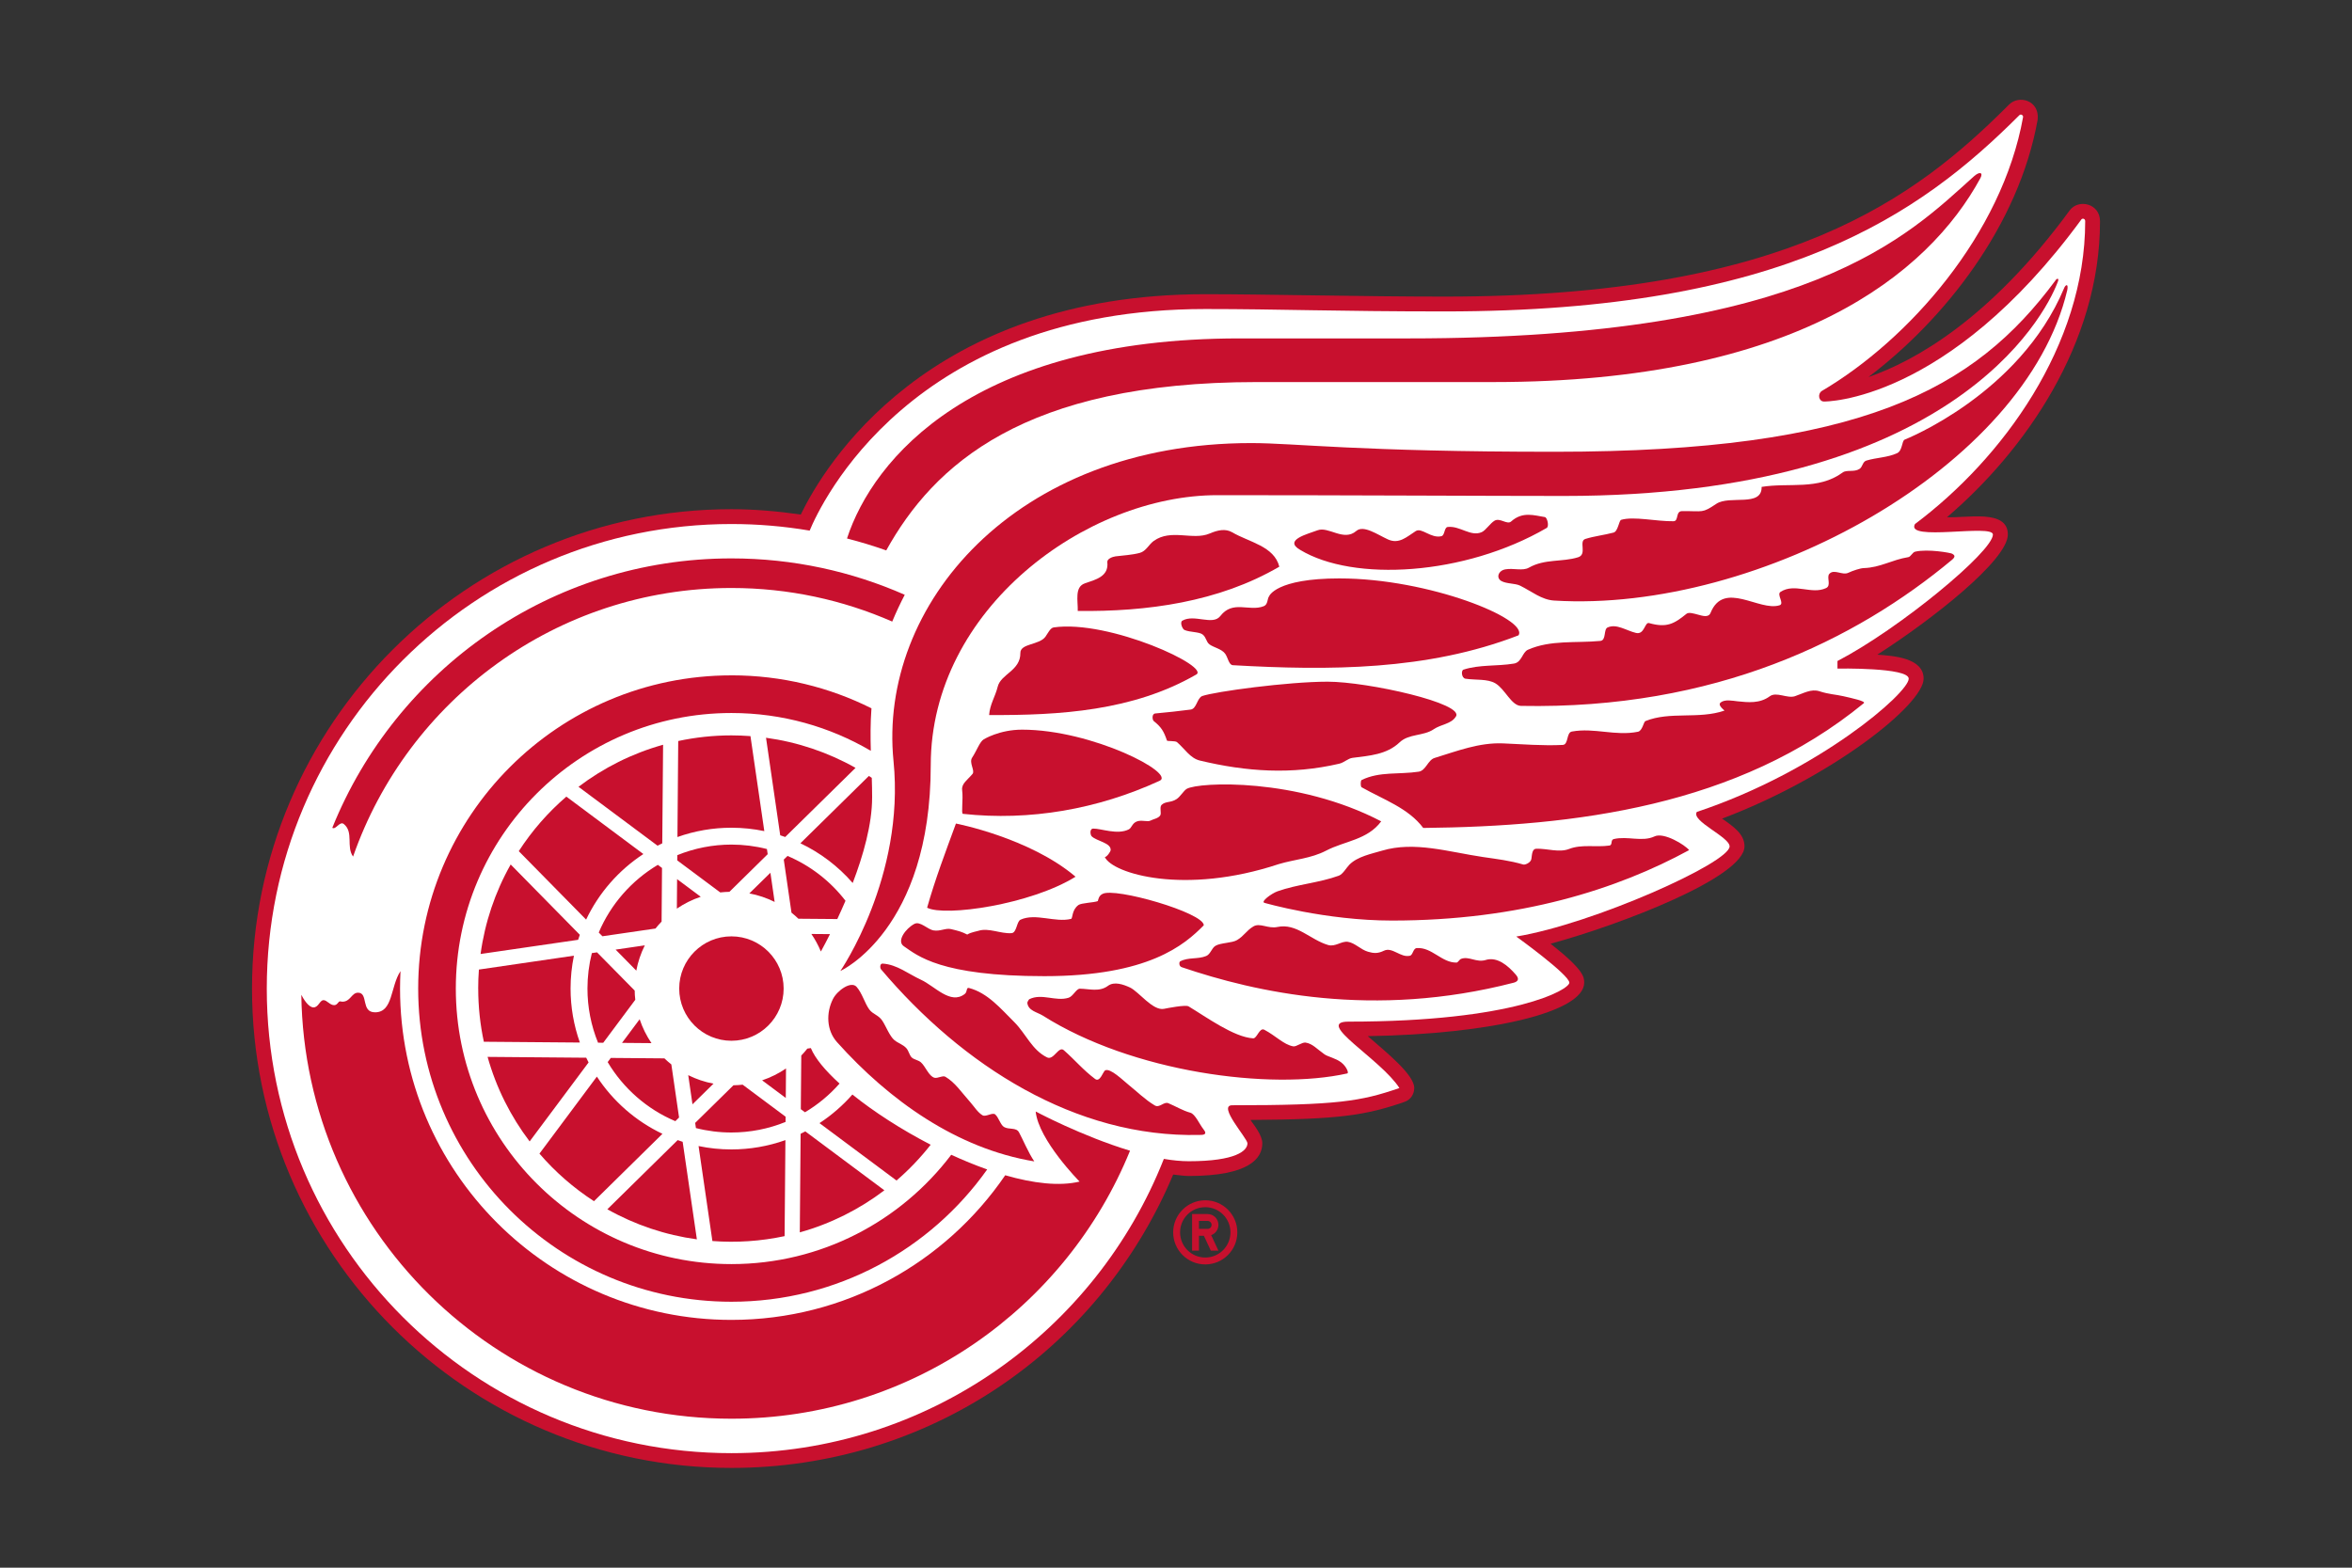
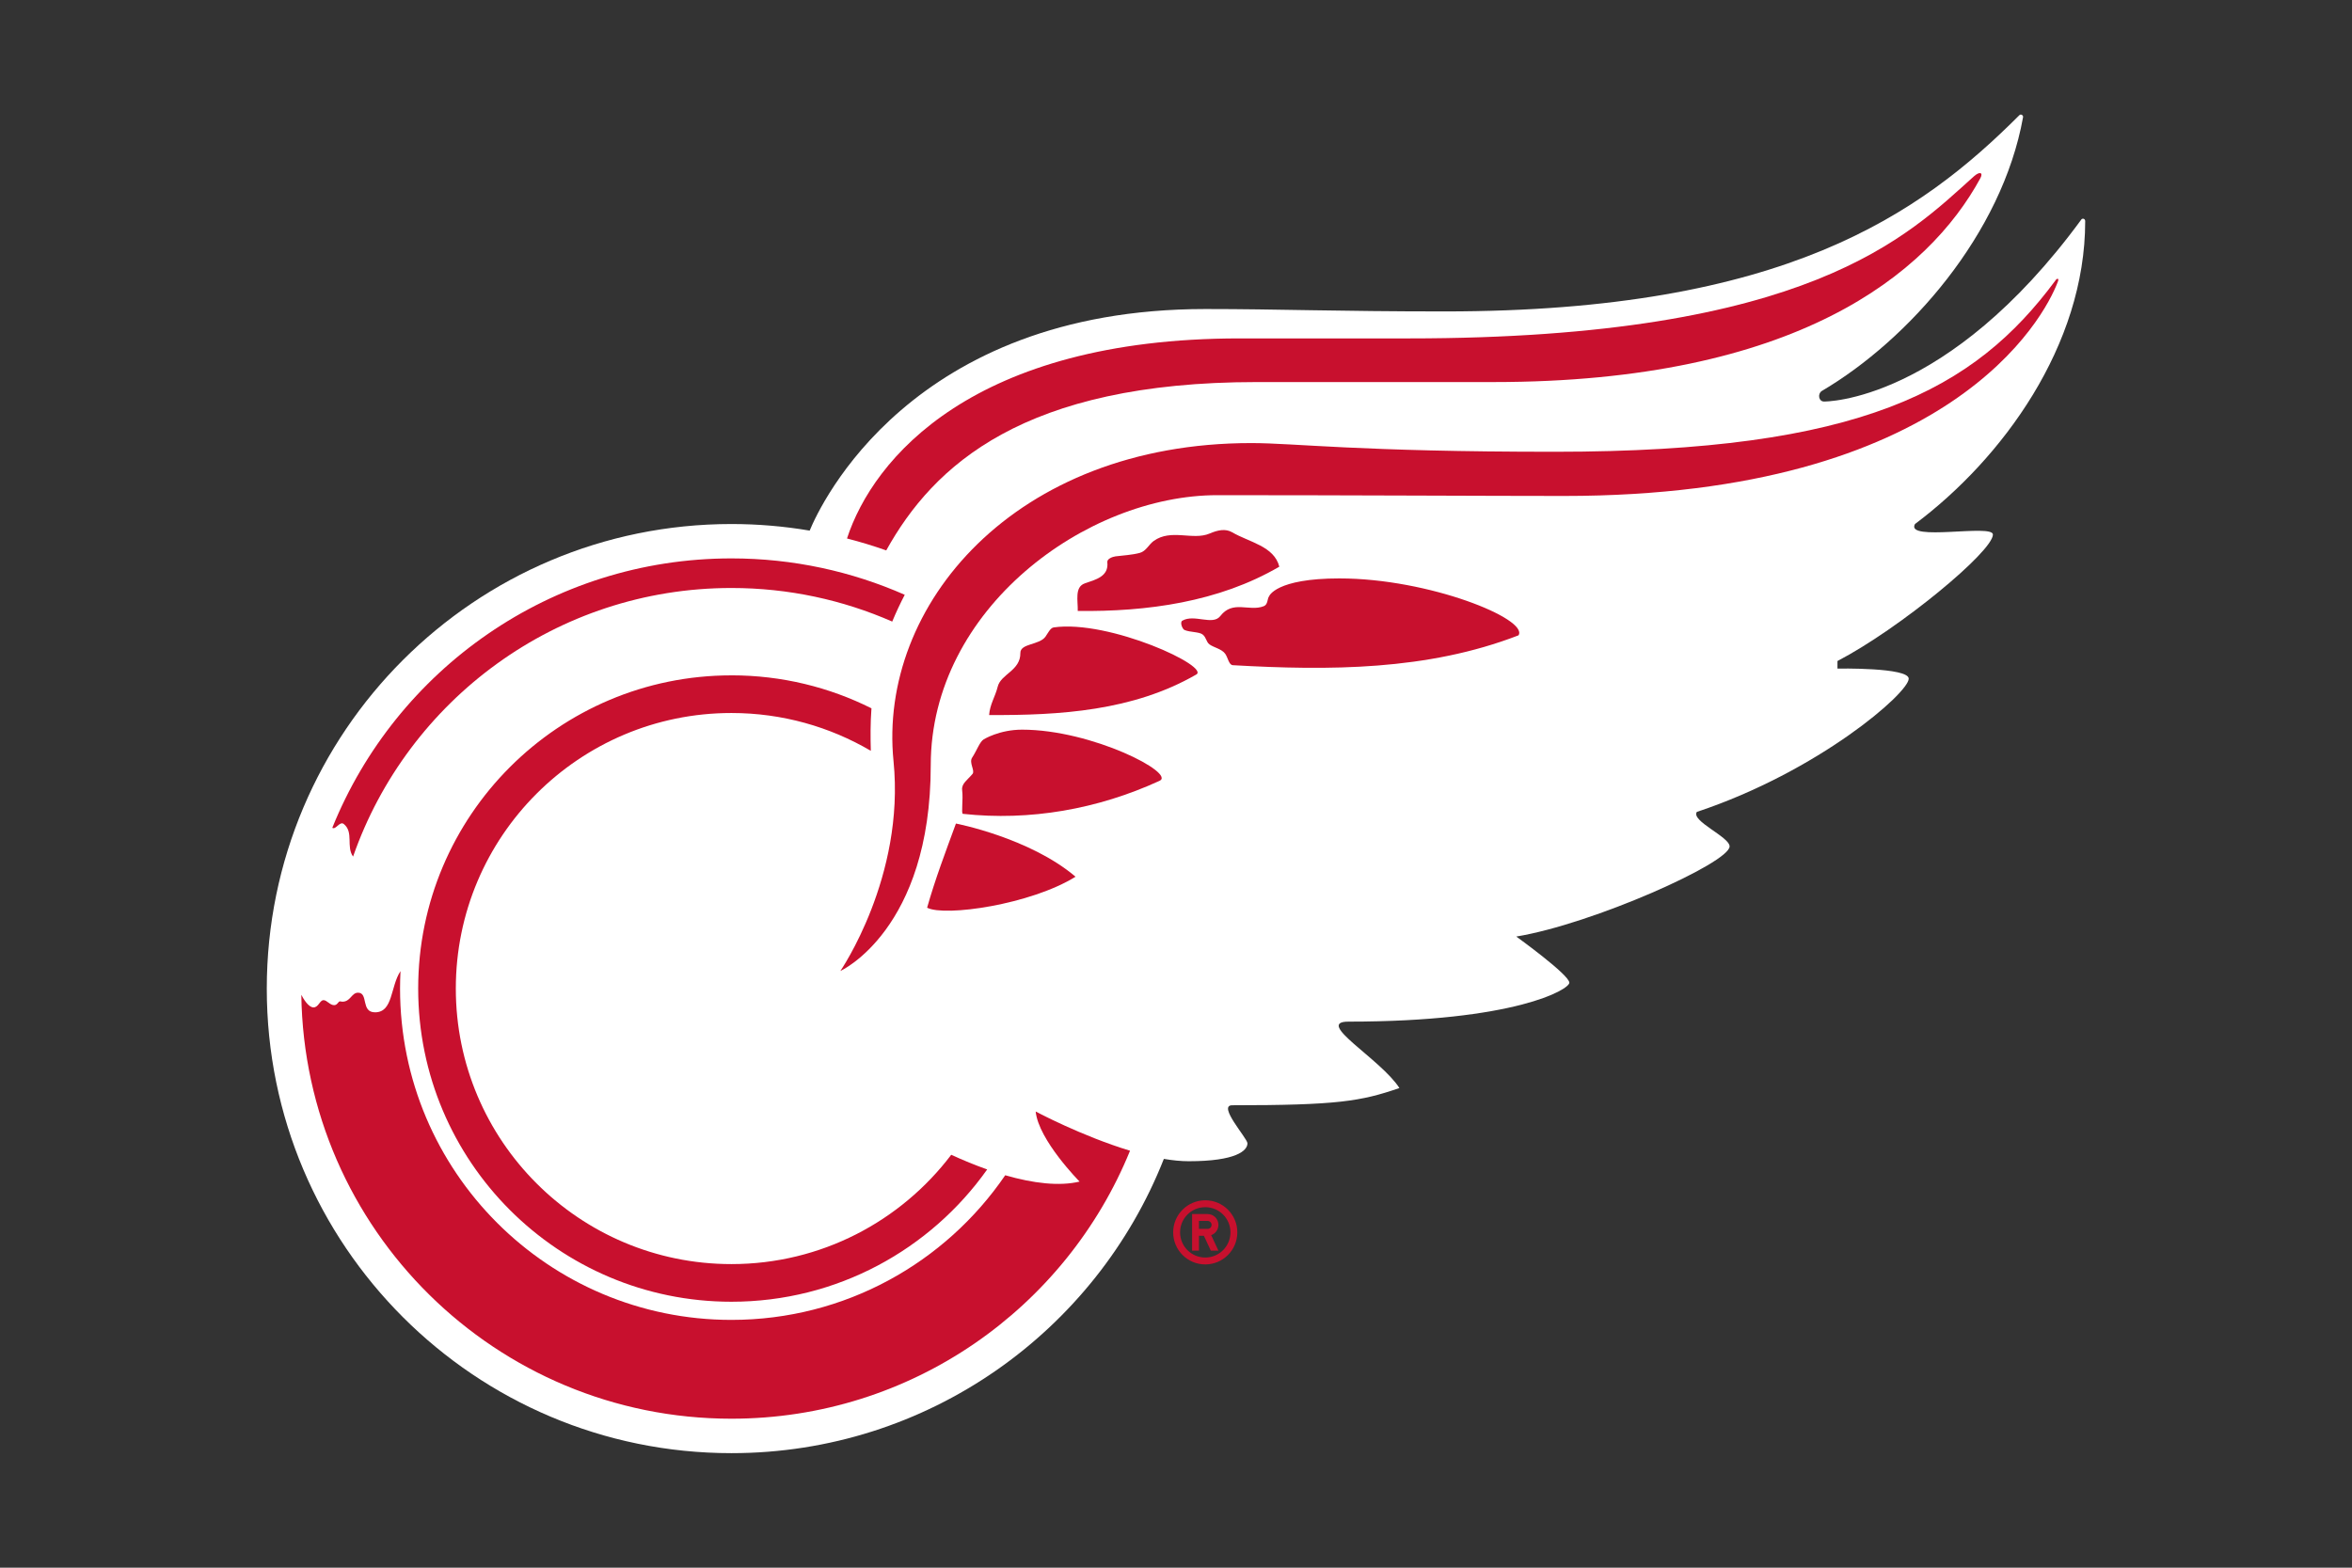
<svg xmlns="http://www.w3.org/2000/svg" id="Layer_1" viewBox="0 0 1100 733.33">
  <rect x="0" y="0" width="1100" height="733.33" fill="#333333" stroke="none" />
  <path d="m563.69,561.47c-8.28,0-15.01,6.71-15.01,15s6.72,15,15.01,15,14.99-6.72,14.99-15-6.71-15-14.99-15Zm0,26.78c-6.5,0-11.78-5.26-11.78-11.76v-.02c0-6.51,5.26-11.77,11.78-11.77s11.78,5.26,11.78,11.77-5.27,11.78-11.78,11.78Zm6.16-15.26c0-2.81-2.28-5.08-5.09-5.08h-7.23v17.12h3.21v-6.95h2.3l3.25,6.95h3.55l-3.39-7.25c2.03-.72,3.39-2.64,3.39-4.79h0Zm-5.09,1.87h-4.02v-3.75h4.02c1.03,0,1.88.84,1.88,1.88,0,1.03-.84,1.87-1.88,1.87h0Z" style="fill:#c8102e; stroke-width:0px;" />
-   <path d="m910.59,241.94c36.34-31.05,71.56-81.13,71.56-138.47,0-8.3-10.12-10.64-14.23-4.99-37.44,51.1-72.75,70.51-94.08,77.9,35.47-26.85,70.25-70.7,79.15-120.42.98-9.07-8.89-11.72-13.45-6.97-43.43,43.42-103.21,89.76-263.89,89.76-38.82,0-83.21-1.13-111.9-1.13-130.45,0-178.42,80.68-189.24,103.08-10.74-1.55-21.61-2.51-32.42-2.51-123.64,0-224.23,100.59-224.23,224.24,0,123.64,100.59,224.23,224.23,224.23,91,0,171.44-53.74,206.59-137.23,2.47.25,5.1.67,7.31.67,28.41,0,34.37-8.31,34.37-15.3,0-3.75-3.72-8.28-5.55-10.92,41.68-.23,53.91-2.18,71.95-8.41,2.93-.92,4.66-3.64,4.66-6.54,0-6.15-12.61-16.33-21.74-24.24,58.3-.98,101.23-11.39,101.23-25.03,0-2.66-.25-6.02-15.72-18.21,32.89-8.95,90.68-31.13,90.68-45.57,0-5.6-4.83-9.03-10.47-12.96,51.2-19.29,94.25-53.29,94.25-65.48,0-9.83-14.48-10.66-21.65-11.21,25.51-16.34,61.04-44.19,61.04-56.22s-19.52-7.55-28.41-8.09h0Z" style="fill:#c8102e; stroke-width:0px;" />
  <path d="m895.63,245.12c40.8-30.57,79.59-83.38,79.59-141.65,0-1.22-1.21-1.42-1.72-.9-63.07,86.11-120.42,85.26-120.42,85.26-2.51,0-3.1-3.52-1.11-4.9,40.72-23.95,84.39-73.36,94.2-128.18.13-.74-.96-1.62-1.74-.86-46.32,46.32-109.97,91.79-268.79,91.79-50.86,0-77.4-1.12-111.9-1.12-137.71,0-180.06,91.53-185.07,103.65-12.09-2.05-24.33-3.08-36.59-3.08-120.02,0-217.31,97.29-217.31,217.32s97.29,217.31,217.31,217.31c91.9,0,170.47-57.05,202.24-137.65,4.06.69,7.99,1.09,11.64,1.09,22.14,0,27.46-4.94,27.46-8.38,0-2.33-14.16-17.8-7.13-17.8,49.11,0,60.16-1.83,78.19-8.06-8.65-13.54-39.98-31.06-23.85-31.06,77.83,0,103.33-15.02,103.33-18.21,0-3.72-24.82-21.59-24.82-21.59,35.85-5.91,99.77-34.5,99.77-42.18,0-4.45-18.23-11.91-15.31-16.13,56.84-18.9,99.08-55.64,99.08-62.31,0-5.35-33.32-4.73-33.32-4.73v-3.54c28.81-14.98,72.7-51.2,72.7-59.17,0-5.08-41.18,3.43-36.45-4.9h0Z" style="fill:#fff; stroke-width:0px;" />
-   <path d="m395.43,421.37c-7.03-9.14-16.36-16.42-27.12-20.98l-1.75,1.71,3.61,24.83c1.13.89,2.21,1.84,3.24,2.83l18.19.15c1.32-2.83,2.59-5.68,3.83-8.55h0Zm-78.69-18.9l20.11,14.99c1.43-.16,2.86-.26,4.3-.29l17.89-17.6-.36-2.41c-5.42-1.38-11-2.08-16.6-2.08-8.68,0-17.28,1.68-25.32,4.95l-.02,2.44h0Zm43.57,5.79l-9.85,9.66c4.11.77,8.09,2.11,11.83,3.98l-1.98-13.64h0Zm7.3,91.55c-3.45,2.35-7.21,4.22-11.17,5.55l11.06,8.24.11-13.79h0Zm-89.81,62.08l32.02-31.51c-12.52-5.94-23.13-15.27-30.67-26.77l-26.85,36.03c7.4,8.6,15.98,16.09,25.5,22.25Zm101.67-125c1.76,2.57,3.25,5.33,4.45,8.21,1.47-2.69,2.89-5.4,4.26-8.14l-8.71-.07h0Zm-60.19,97.23c-.78-.25-1.56-.52-2.34-.8l-32.89,32.35c12.94,7.29,27.15,12.06,41.87,14.07l-6.65-45.62h0Zm59.95-43.85l-1.65.25c-.89,1.12-1.83,2.21-2.83,3.24l-.22,25.09,1.96,1.45c6.05-3.61,11.51-8.14,16.16-13.43-6.68-6.06-11.46-11.81-13.42-16.59h0Zm-62.67-65.23c3.45-2.36,7.21-4.23,11.17-5.55l-11.06-8.25-.11,13.8h0Zm-41.29,71.94c-.38-.73-.75-1.46-1.1-2.2l-46.13-.39c4.06,14.51,10.81,27.88,19.67,39.55l27.57-36.96h0Zm92.16,25.4l-20.1-14.99c-1.43.16-2.86.26-4.3.28l-17.9,17.6.35,2.42c5.43,1.38,11,2.08,16.6,2.07,8.68,0,17.28-1.67,25.32-4.94l.02-2.43h0Zm-43.56-5.8l9.83-9.67c-4.11-.77-8.09-2.1-11.82-3.97l1.99,13.64h0Zm50.57,13.78l-.38,46.12c14.5-4.05,27.87-10.8,39.55-19.67l-36.97-27.56c-.73.38-1.45.75-2.19,1.11Zm-69.75-42.4c-2.35-3.45-4.22-7.21-5.53-11.18l-8.25,11.06,13.79.12h0Zm6.05,7.13l-25.08-.21-1.46,1.95c7.3,12.26,18.38,22.02,31.65,27.63l1.74-1.72-3.61-24.82c-1.13-.9-2.21-1.84-3.25-2.84Zm-1.32-63.99l.2-25.08-1.95-1.46c-12.27,7.31-22.02,18.39-27.64,31.66l1.72,1.75,24.82-3.62c.89-1.13,1.84-2.21,2.84-3.24h0Zm-21.5,13.11l9.67,9.84c.77-4.11,2.11-8.09,3.98-11.83l-13.65,1.99Zm-11.11,1.62c-1.37,5.43-2.06,11.01-2.06,16.61,0,8.68,1.67,17.28,4.95,25.32l2.43.02,14.99-20.11c-.17-1.43-.27-2.86-.28-4.3l-17.61-17.88-2.42.35h0Zm49.9,90.25l6.47,44.45c11.31.85,22.68.08,33.77-2.29l.38-44.92c-8.11,2.89-16.65,4.36-25.25,4.36-5.27,0-10.41-.54-15.37-1.58Zm81.18-162.98c0-3.06-.07-6.14-.17-9.23-.45-.31-.9-.61-1.35-.9l-32.03,31.5c9.34,4.45,17.67,10.77,24.46,18.58,4.95-12.94,9.08-27.49,9.08-39.95h0Zm-100.35,22.5c.73-.37,1.45-.75,2.19-1.1l.39-46.12c-14.5,4.05-27.87,10.8-39.56,19.67l36.98,27.56h0Zm49.92-6.81l-6.48-44.45c-2.94-.21-5.9-.34-8.9-.34-8.53,0-16.86.92-24.88,2.64l-.37,44.91c8.11-2.89,16.65-4.36,25.25-4.35,5.27,0,10.41.55,15.38,1.58h0Zm77.81,146.7c-13.67-7.07-26.55-15.39-36.61-23.49-4.51,5.13-9.68,9.63-15.39,13.38l36.02,26.84c5.85-5.03,11.2-10.66,15.98-16.73Zm-35.14-176.3c-12.95-7.29-27.15-12.07-41.87-14.08l6.64,45.63c.79.25,1.57.52,2.34.79l32.89-32.34Zm-176.47,103.25c0,8.54.91,16.85,2.63,24.87l44.91.37c-2.88-8.1-4.35-16.64-4.35-25.24,0-5.28.54-10.41,1.57-15.39l-44.44,6.49c-.22,2.96-.34,5.93-.33,8.9Zm1.1-16.18l45.62-6.64c.25-.79.52-1.55.8-2.34l-32.34-32.89c-7.3,12.94-12.08,27.15-14.08,41.87h0Zm17.86-48.11l31.5,32.02c5.94-12.48,15.21-23.09,26.78-30.67l-36.02-26.86c-8.6,7.39-16.09,15.98-22.25,25.51Z" style="fill:#c8102e; stroke-width:0px;" />
-   <circle cx="342.08" cy="462.43" r="24.42" style="fill:#c8102e; stroke-width:0px;" />
  <path d="m342.08,315.92c-80.91,0-146.5,65.6-146.5,146.51s65.59,146.5,146.5,146.5c49.39,0,93.07-24.44,119.62-61.89-5.57-1.96-11.22-4.28-16.82-6.86-23.54,31.06-60.82,51.14-102.8,51.14-71.18,0-128.9-57.71-128.9-128.89s57.71-128.9,128.9-128.9c23.78,0,46.06,6.46,65.19,17.69-.18-6.39-.21-12.96.3-19.88-19.7-9.87-41.95-15.43-65.48-15.43Z" style="fill:#c8102e; stroke-width:0px;" />
  <path d="m504.91,552.72c-9.46,2.27-21.67.83-34.78-2.96-27.9,40.84-74.85,67.66-128.05,67.66-85.58,0-154.98-69.39-154.98-154.98,0-2.75.08-5.47.21-8.17-4.79,7.27-3.41,19.27-11.91,19.27-6.74,0-3-9.18-7.94-9.18-3.07,0-3.5,4.21-7.32,4.21-.45,0-.84-.16-1.13-.16-.82,0-1.18,1.78-2.74,1.78-1.98,0-3.38-2.34-4.95-2.34-1.78,0-2.34,3.39-4.7,3.39s-4.76-4.05-5.7-5.9c1.56,109.79,91.02,198.3,201.16,198.3,84.29,0,156.47-51.83,186.42-125.36-22.57-6.83-44.13-18.34-44.13-18.34,1.38,13.45,20.55,32.79,20.55,32.79h0Zm-344.06-167.21c4.65,3.84.94,10.56,4.28,15.18,25.52-73.15,95.11-125.64,176.95-125.64,26.75,0,52.18,5.62,75.2,15.71,1.77-4.26,3.73-8.44,5.86-12.53-24.8-10.93-52.22-17.02-81.06-17.02-84.54,0-156.88,52.15-186.67,126.03,1.66,1.09,3.48-3.36,5.44-1.74Zm426.92-206.79h110.7c141.42,0,203.34-50.56,227.73-95.38,1.41-2.69-.32-3.26-3.01-.87-30.79,27.62-76.72,75.83-264.29,75.83h-79.15c-124.51,0-171.4,56.14-183.62,93.59,6.2,1.59,12.32,3.45,18.35,5.58,22.13-39.85,64.32-78.75,173.3-78.75h0Z" style="fill:#c8102e; stroke-width:0px;" />
  <path d="m585.18,207.26c-110.78,0-174.59,76.09-167.29,148.78,5.44,54.17-24.87,98.17-24.87,98.17,0,0,42.28-19.14,42.28-96.27,0-73.11,72.73-126.31,134.02-126.31s128.04.37,162.14.37c180.83,0,224.59-83.54,230.82-99.85,1.1-2.44-.48-1.95-1.08-.81-37.75,50.92-90.62,79.99-234.07,79.99-92.15,0-121.29-4.07-141.94-4.07h0Z" style="fill:#c8102e; stroke-width:0px;" />
  <path d="m626.48,270.57c-29.91,0-32.92,8.33-32.92,8.33-.95,1.16-.46,3.89-2.56,4.68-6.83,2.64-14.4-3.02-20.28,4.59-3.55,4.6-12.17-1.07-17.76,2.17-1.26.74.02,3.92.99,4.34,2.62,1.15,6.94.81,8.56,2.16,1.72,1.41,1.57,3.42,3.16,4.6,1.97,1.45,5.68,2.09,7.33,4.37,1.29,1.76,1.7,5.24,3.57,5.35,44.91,2.55,91,2.54,133.62-13.97,4.83-7.6-41.81-26.62-83.72-26.62h0Zm-176.5,99.03c.59,4.34-.54,11.01.36,11.1,31.26,3.41,62.99-2.15,91.91-15.42,8.05-3.42-31.41-23.96-64.24-23.96-10.67,0-17.93,4.54-17.93,4.54-1.83,1.05-3.3,5.34-5.42,8.54-1.59,2.37,1.45,6.09.18,7.62-2.36,2.84-5.27,4.58-4.85,7.58h0Zm42.75-76.09c-1.51.25-2.65,2.71-3.77,4.3-2.84,3.99-11.82,3.11-11.75,7.65.1,8.29-9.13,9.8-10.6,15.77-1.15,4.68-3.66,8.21-4.01,13.25,33.16.18,67.28-1.96,96.68-18.84,7.69-3.5-40.49-25.9-66.56-22.14h0Zm105.59-28.43c-2.41-9.62-14.09-11.42-22.04-16.08-3.16-1.85-6.86-1.01-10.51.56-7.9,3.39-18.05-2.37-26.2,3.49-2.32,1.68-3.56,4.82-6.56,5.6-3.73.97-7.48,1.12-11.29,1.6-1.4.19-4.01,1.14-3.84,2.72.76,6.76-5.53,8.18-10.53,9.92-4.88,1.72-3.15,8.15-3.3,12.9,32.31.41,65.92-4.14,94.27-20.71h0Zm-164.72,159.53c8.31,4.32,48.48-1.48,69.42-14.5-21.51-18.25-55.94-24.87-55.94-24.87-4.77,13.03-9.71,25.99-13.48,39.37h0Z" style="fill:#c8102e; stroke-width:0px;" />
-   <path d="m427.57,432.22c-3.92,2.09-8.42,8.01-4.86,10.41,6.37,4.32,16.95,14,65.73,14s65.57-14.68,74.56-23.8c0-5.88-41.79-17.92-47.4-14.65-1.72.86-1.93,2.58-2.16,3.34-1.88.73-7.68.83-9.06,1.83-3.24,2.38-2.6,6.26-3.46,6.49-7.41,1.84-16.6-2.83-23.62.37-1.88.87-1.72,6.11-4.21,6.3-5.08.38-10.68-2.64-15.52-1.09-.86.29-3.48.66-5.2,1.75-2.66-1.36-4.07-1.7-7.55-2.54-2.57-.63-5.05,1.14-8.2.6-2.95-.51-6.26-4.5-9.05-3.02h0Zm192.62-34.3c8.77-4.57,19.33-5,25.78-13.71-39.38-20.57-85.36-18.44-90.97-15.19-1.39.81-3,3.68-4.76,4.8-2.7,1.77-5.21.92-7,2.71-1.07,1.07.11,3.91-.65,4.96-.99,1.39-3.17,1.64-4.53,2.37-1.38.76-4.3-.48-6.48.44-2.17.92-2.26,2.95-3.67,3.67-5.28,2.69-12.94-.43-16.58-.37-1.88.03-1.39,2.99-.79,3.58,2.35,2.33,9.16,3.04,8.9,6.5-.06.71-1.69,3.12-2.72,3.25,3.61,7.71,37.2,17.93,81.37,3.27,7.38-2.22,15-2.59,22.1-6.28h0Zm50.26-56.76c3.61-2.42,8.22-2.45,10.37-5.87,4.77-6.19-41.24-16.41-59.9-16.41s-52.8,4.65-58.68,6.72c-2.43,1.01-2.57,5.98-5.42,6.33-5.5.68-10.95,1.34-16.48,1.81-1.82.15-1.36,3.06-.8,3.51,3.6,2.91,4.71,4.71,6.23,9.16.15.42,3.89.05,4.7.75,3.6,3.1,6.16,7.52,10.67,8.61,21.79,5.23,42.84,6.67,65.15,1.49,2.39-.55,4.14-2.49,6.27-2.75,7.82-1.01,15.97-1.48,22.03-7.26,4.28-4.08,11.11-2.87,15.88-6.08h0Zm52.91-94.19c1.28-.79.24-4.93-.83-5.09-4.99-.76-10.41-2.78-15.81,2.07-1.83,1.65-5.23-1.9-7.76-.37-2.05,1.22-4.07,4.49-5.97,5.34-5.18,2.3-10.21-3.08-15.93-2.41-1.68.19-1.27,3.92-2.94,4.31-4.92,1.16-9.22-4.19-12-2.39-4.25,2.74-7.82,6.23-12.96,3.91-4.94-2.24-11.46-6.91-14.84-3.97-5.86,5.12-13-2.3-18.16-.3-4.37,1.69-16.12,4.49-8.1,9.14,24.9,15.07,76.89,12.08,115.3-10.24h0Zm-246.82,282.66c-1.3-2.36-4.67-1.09-6.99-2.46-1.68-1.02-2.49-4.52-4.13-5.88-1.27-1.05-4.35,1.33-5.92.41-2.24-1.32-3.95-4.15-5.7-6.11-1.95-2.16-3.73-4.5-5.65-6.66-1.79-2.03-3.71-3.89-6-5.24-1.23-.73-3.62.85-5.11.46-2.64-.7-4.17-5.28-6.33-7.2-1.24-1.1-3.21-1.25-4.31-2.29-1.12-1.08-1.36-3.06-2.54-4.37-1.56-1.71-3.84-2.32-5.52-3.7-2.28-1.87-3.99-6.6-5.75-9.21-1.76-2.61-4.36-2.9-6.04-5.18-2.11-2.86-3.35-7.67-5.94-10.57-2.59-2.93-9.07,1.74-11.05,5.69-3.25,6.45-3.06,14.64,1.9,20.17,24.38,27.23,56.04,49.82,92.27,55.79-2.7-3.9-5.55-10.7-7.18-13.65h0Zm80.17-9.12c-3.69-1.03-6.93-3.07-10.31-4.46-2.09-.86-4.1,2.38-6.34,1.04-4.55-2.71-8.46-6.61-12.08-9.5-2.87-2.3-8.63-8.06-11.1-6.9-.97.43-2.37,5.79-4.72,4.02-5.67-4.25-9.35-8.81-14.63-13.45-2.42-2.11-4.73,4.86-7.81,3.38-7.07-3.44-9.92-11.1-15.36-16.53-6.35-6.32-12.42-13.64-21.15-15.95-1.45-.38-.65,1.73-2.01,2.8-6.67,5.21-14.01-3.69-20.49-6.66-5.94-2.74-11.17-7.1-17.85-7.55-1.42-.11-1.35,2.03-.82,2.67,38.08,45.04,90.91,78.84,148.95,77.48,1.35-.03,4.09.12,1.84-2.68-1.8-2.22-3.83-7.08-6.12-7.71h0Zm53.9-32.81c-1.7-.25-4.33,2.04-5.8,1.76-4.5-.84-8.06-4.89-13.52-7.77-2.25-1.19-3.42,4.14-5.19,4.02-9.05-.52-22.13-10.11-30.21-14.95-1.43-.86-10.07.86-11.5,1.15-5.2,1.05-11.81-8.05-15.89-9.97-3.1-1.44-7.41-2.97-10.34-.77-3.99,2.96-8.72,1.38-13.09,1.32-1.69-.04-3.19,3.57-5.29,4.23-5.95,1.91-12.54-2.23-18.39.69-.17.08-.97,1.3-.92,1.72.4,3.66,4.49,4.28,7.19,5.92,41.85,26.54,106.47,35.14,142.47,27.08.82-.25-.46-3.33-2.89-5.18-2.51-1.93-6.21-2.65-7.78-3.75-3.63-2.55-5.57-5-8.87-5.5h0Zm84.24-38.63c-4.43,1.31-7.85-1.93-11.53-.53-.84.33-1.42,1.72-2.12,1.73-6.94.14-11.56-7.33-18.62-6.77-1.75.14-1.71,3.23-3.2,3.58-4.35,1.02-8.21-4.25-12.13-2.36-2.8,1.37-4.77,1.27-7.45.48-3.48-1.02-6.06-4.11-9.41-4.64-2.97-.46-5.88,2.48-9.23,1.5-8.32-2.42-14.78-10.34-23.71-8.44-4.41.93-8.2-2.09-11.25-.26-3.34,1.98-4.29,4.39-7.68,6.4-2.29,1.39-7.67,1.22-10.07,2.67-1.82,1.11-2.28,3.92-4.36,4.78-3.91,1.61-8.54.47-12.2,2.54-.43.24-.67,2.28.9,2.72,34.12,11.56,89.34,24.29,155.31,7.17,2.03-.62,2.46-1.84.8-3.75-3.62-4.19-8.6-8.46-14.03-6.85h0Zm78.94-57.81c-5.83,2.71-12.58-.3-19.04,1.23-1.69.4-.39,2.81-2.08,3.04-6.34.9-12.91-.72-18.84,1.6-4.64,1.8-10.22-.25-15.33-.12-1.95.05-1.99,2.66-2.29,4.77-.27,1.79-2.98,2.86-3.78,2.63-6.33-1.88-12.4-2.56-18.82-3.51-16.12-2.38-32.08-7.51-47.24-2.98-4.95,1.48-11.5,2.72-15.29,6.57-1.46,1.49-3.01,4.43-4.95,5.14-9.28,3.37-19.38,4-28.62,7.29-2.79.98-8.12,4.9-6.12,5.42,0,0,28.52,8.28,59.64,8.28,59.89,0,105.55-14.74,138.95-32.96-1.92-2.42-11.76-8.47-16.18-6.42h0Zm65.72-65.6c-3.67,1.21-8.69-2.26-11.83.06-4.69,3.46-10.2,2.83-15.02,2.34-2.3-.24-5.9-1.05-7.93.54-1.32,1.03.57,2.69,1.8,3.8-12.12,4.17-25.49.24-36.99,4.91-.86.35-1.38,4.57-3.5,4.99-10.55,2.13-20.43-2.01-30.9-.1-2.66.49-1.48,6.12-4.26,6.26-9.4.46-18.55-.33-27.94-.72-11.17-.46-21.45,3.58-31.99,6.81-3.14.94-4.07,5.92-7.45,6.43-9.11,1.39-18.38-.2-26.68,3.9-.56.27-.6,3.07.01,3.4,10.18,5.75,21.85,9.72,28.8,19.02,70.84-.74,147.07-10.01,206.05-58.36,1.16-.94-5.82-2.4-9.58-3.27-3.67-.85-6.68-.85-11.13-2.3-3.96-1.3-7.61,1.02-11.48,2.29h0Zm73.55-66.63c-.72-.43-11.44-2.36-17.37-.97-1.27.3-2.02,2.37-3.21,2.56-7.66,1.23-13.05,4.88-20.82,5.12-1.62.04-5.12,1.2-7.22,2.19-2.82,1.36-6.69-1.95-8.89.52-1.42,1.59,1.06,5.42-1.52,6.64-6.77,3.19-14.69-2.53-21.32,1.79-1.93,1.25,2.04,5.48-.45,6.26-9.53,2.98-26.02-11.82-32.26,3.55-.97,2.41-3.96,1.32-5.82.84-1.8-.47-4.35-1.3-5.43-.41-5.84,4.75-9.27,6.65-17.49,4.35-2.08-.6-2.11,5.58-6.15,4.6-4.61-1.11-9.05-4.44-13.27-2.55-1.96.88-.52,6.01-3.37,6.29-11.48,1.09-23.32-.56-33.9,4.14-2.61,1.17-2.85,5.86-6.51,6.46-8.05,1.33-16.08.39-23.6,2.83-1.22.39-.93,3.98.93,4.25,4.82.72,10.3-.03,14,2.17,4.54,2.71,7.42,10.36,11.89,10.54,90.97,1.76,156.69-30.84,201.77-68.44,1.78-1.55.86-2.19,0-2.72h0Zm-22.3-53.36c-1.36.62-.93,5.12-3.53,6.33-4.48,2.06-9.57,2-14.36,3.45-1.81.56-1.71,2.97-3.22,3.91-2.54,1.62-5.99.27-7.84,1.65-11.49,8.42-25.15,4.64-37.92,6.75.2,9.62-14.98,3.74-21.21,7.93-6.8,4.55-5.89,3.31-16.01,3.4-3.14.04-1.45,4.67-3.97,4.73-8.06.14-18.48-2.41-24.49-.66-1.08.31-1.43,5.4-3.57,5.97-4.39,1.18-8.99,1.65-13.2,2.98-3.25,1.03,1,7.18-3.36,8.56-7.41,2.34-15.56.63-23.03,4.87-2.93,1.68-7.23.1-11.03.79-3.24.58-4.47,3.98-1.83,5.47,2.39,1.35,6.39,1,8.75,2.16,5.47,2.7,10.01,6.6,15.89,6.97,96.1,5.91,220.41-62.4,239.99-145.15.68-3.33-.84-2.72-1.52-.86-20.85,49.65-74.53,70.73-74.53,70.73h0Z" style="fill:#c8102e; stroke-width:0px;" />
</svg>